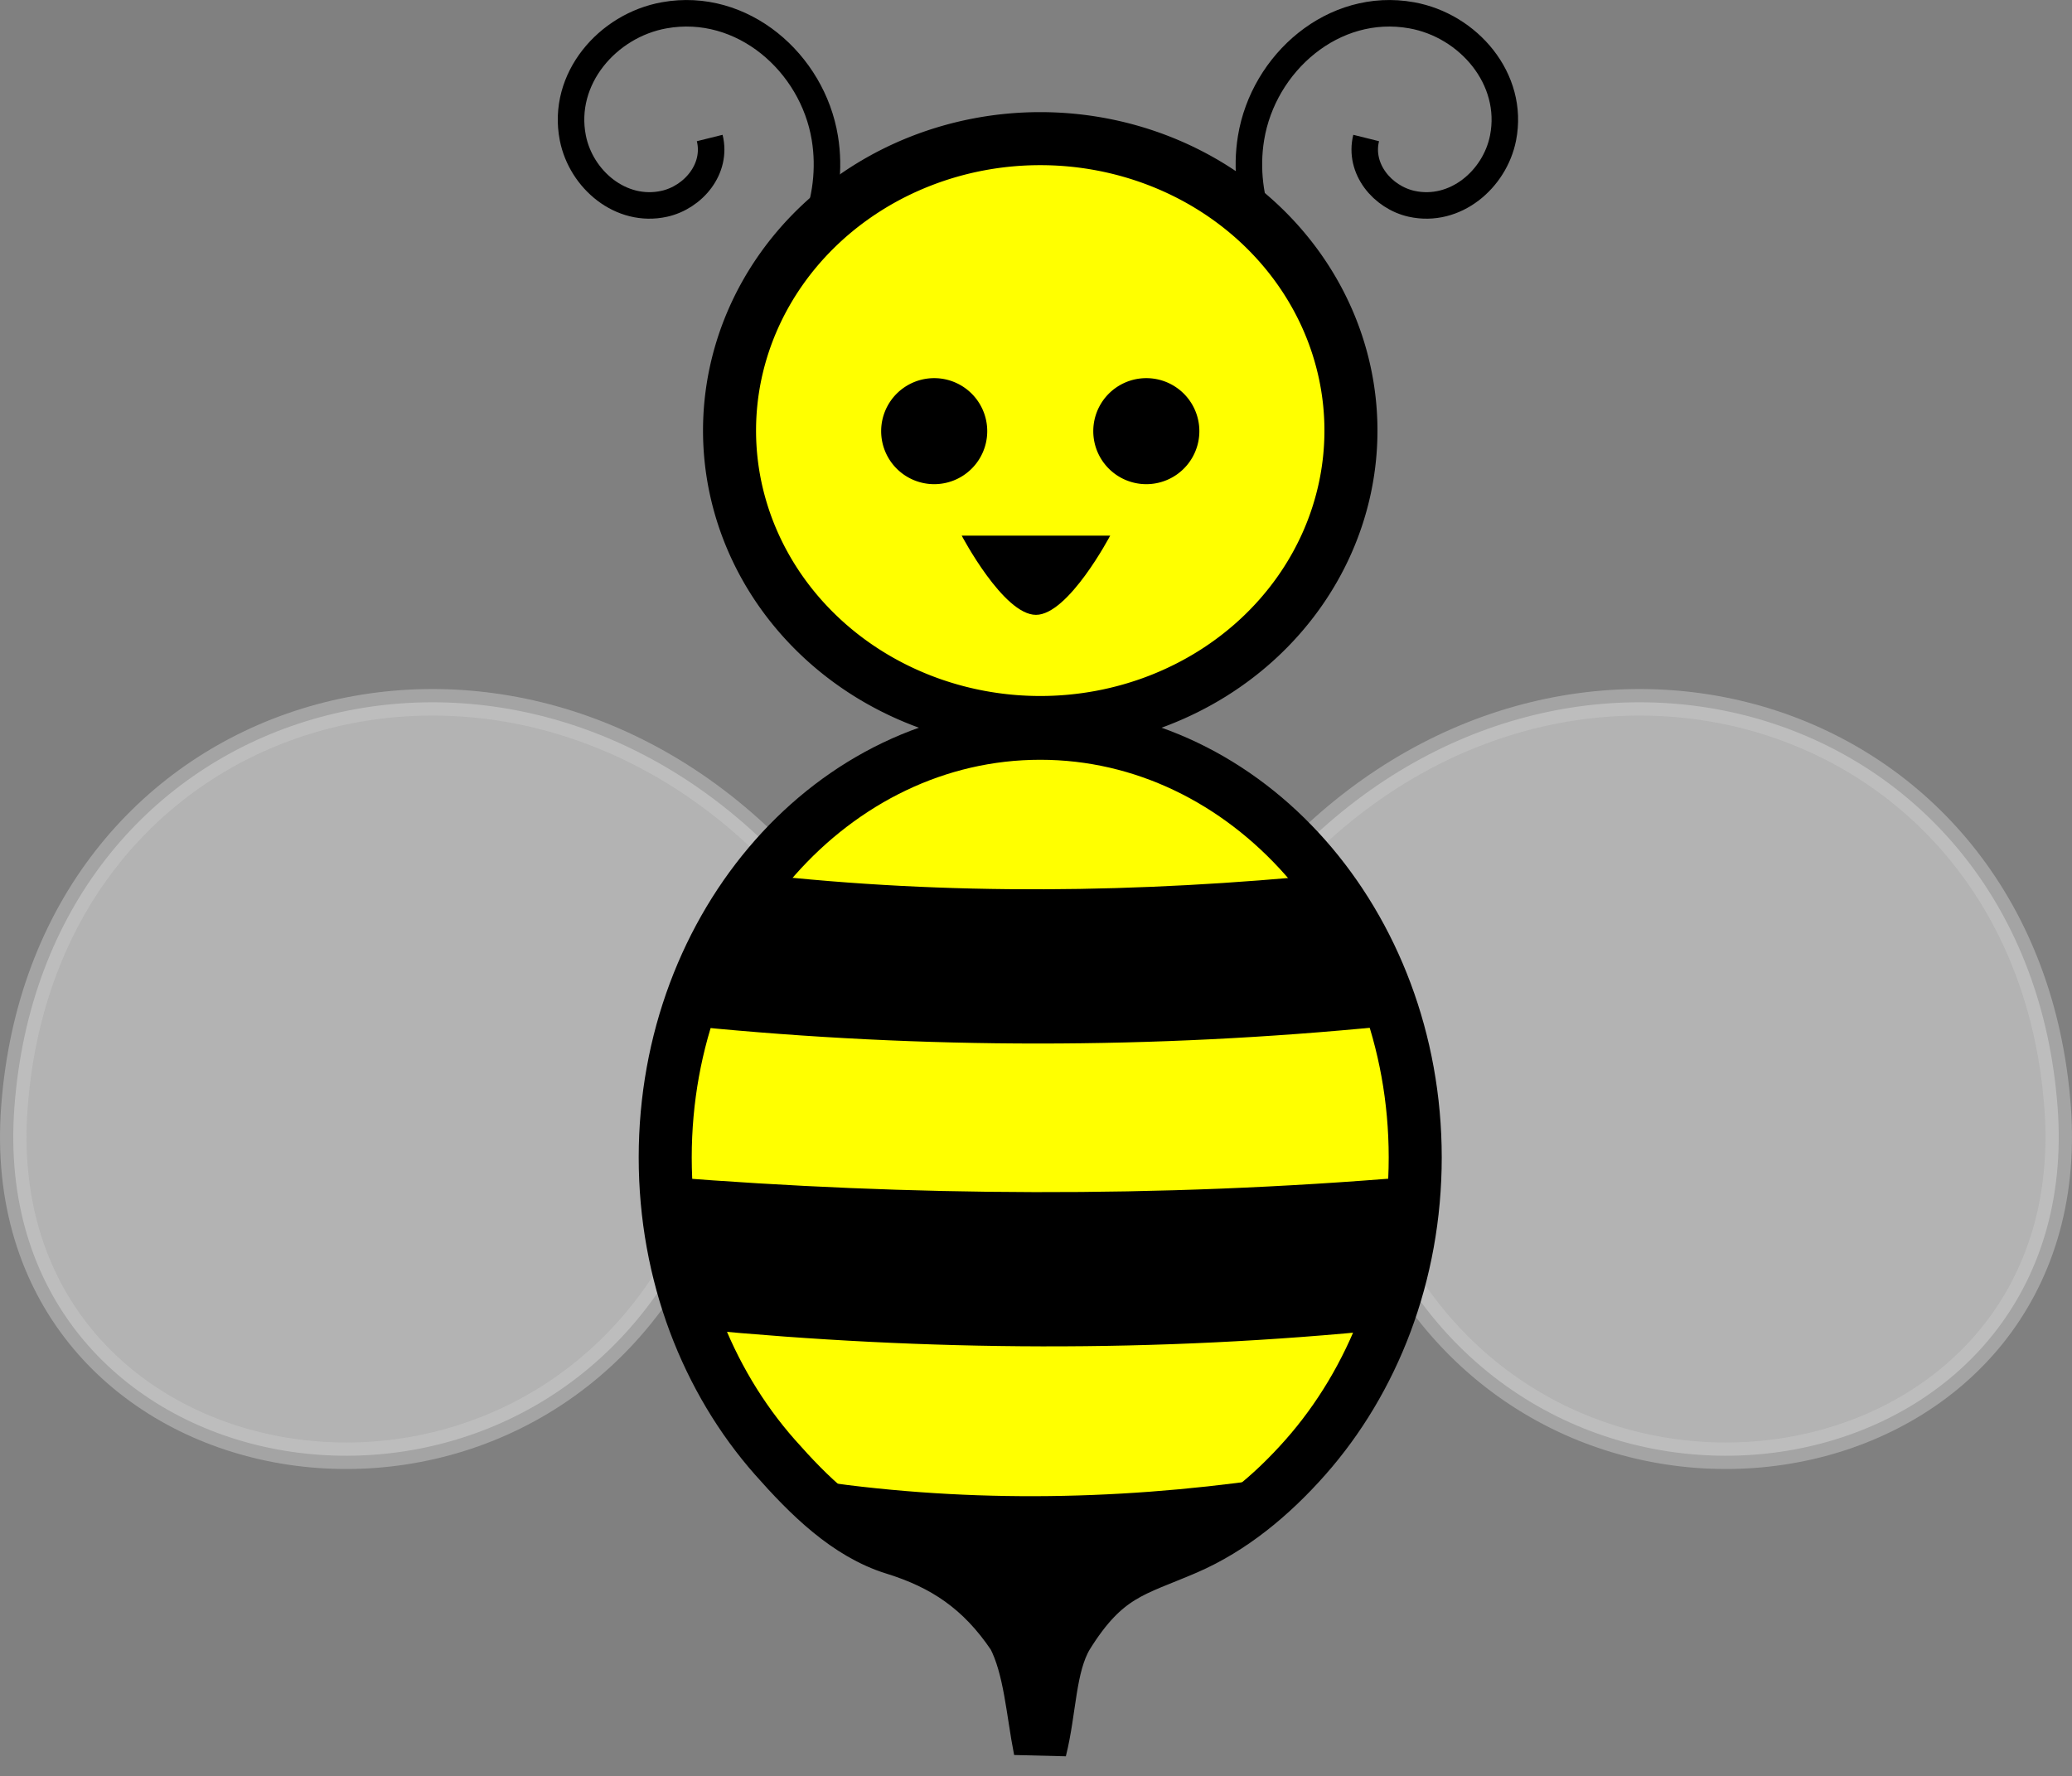
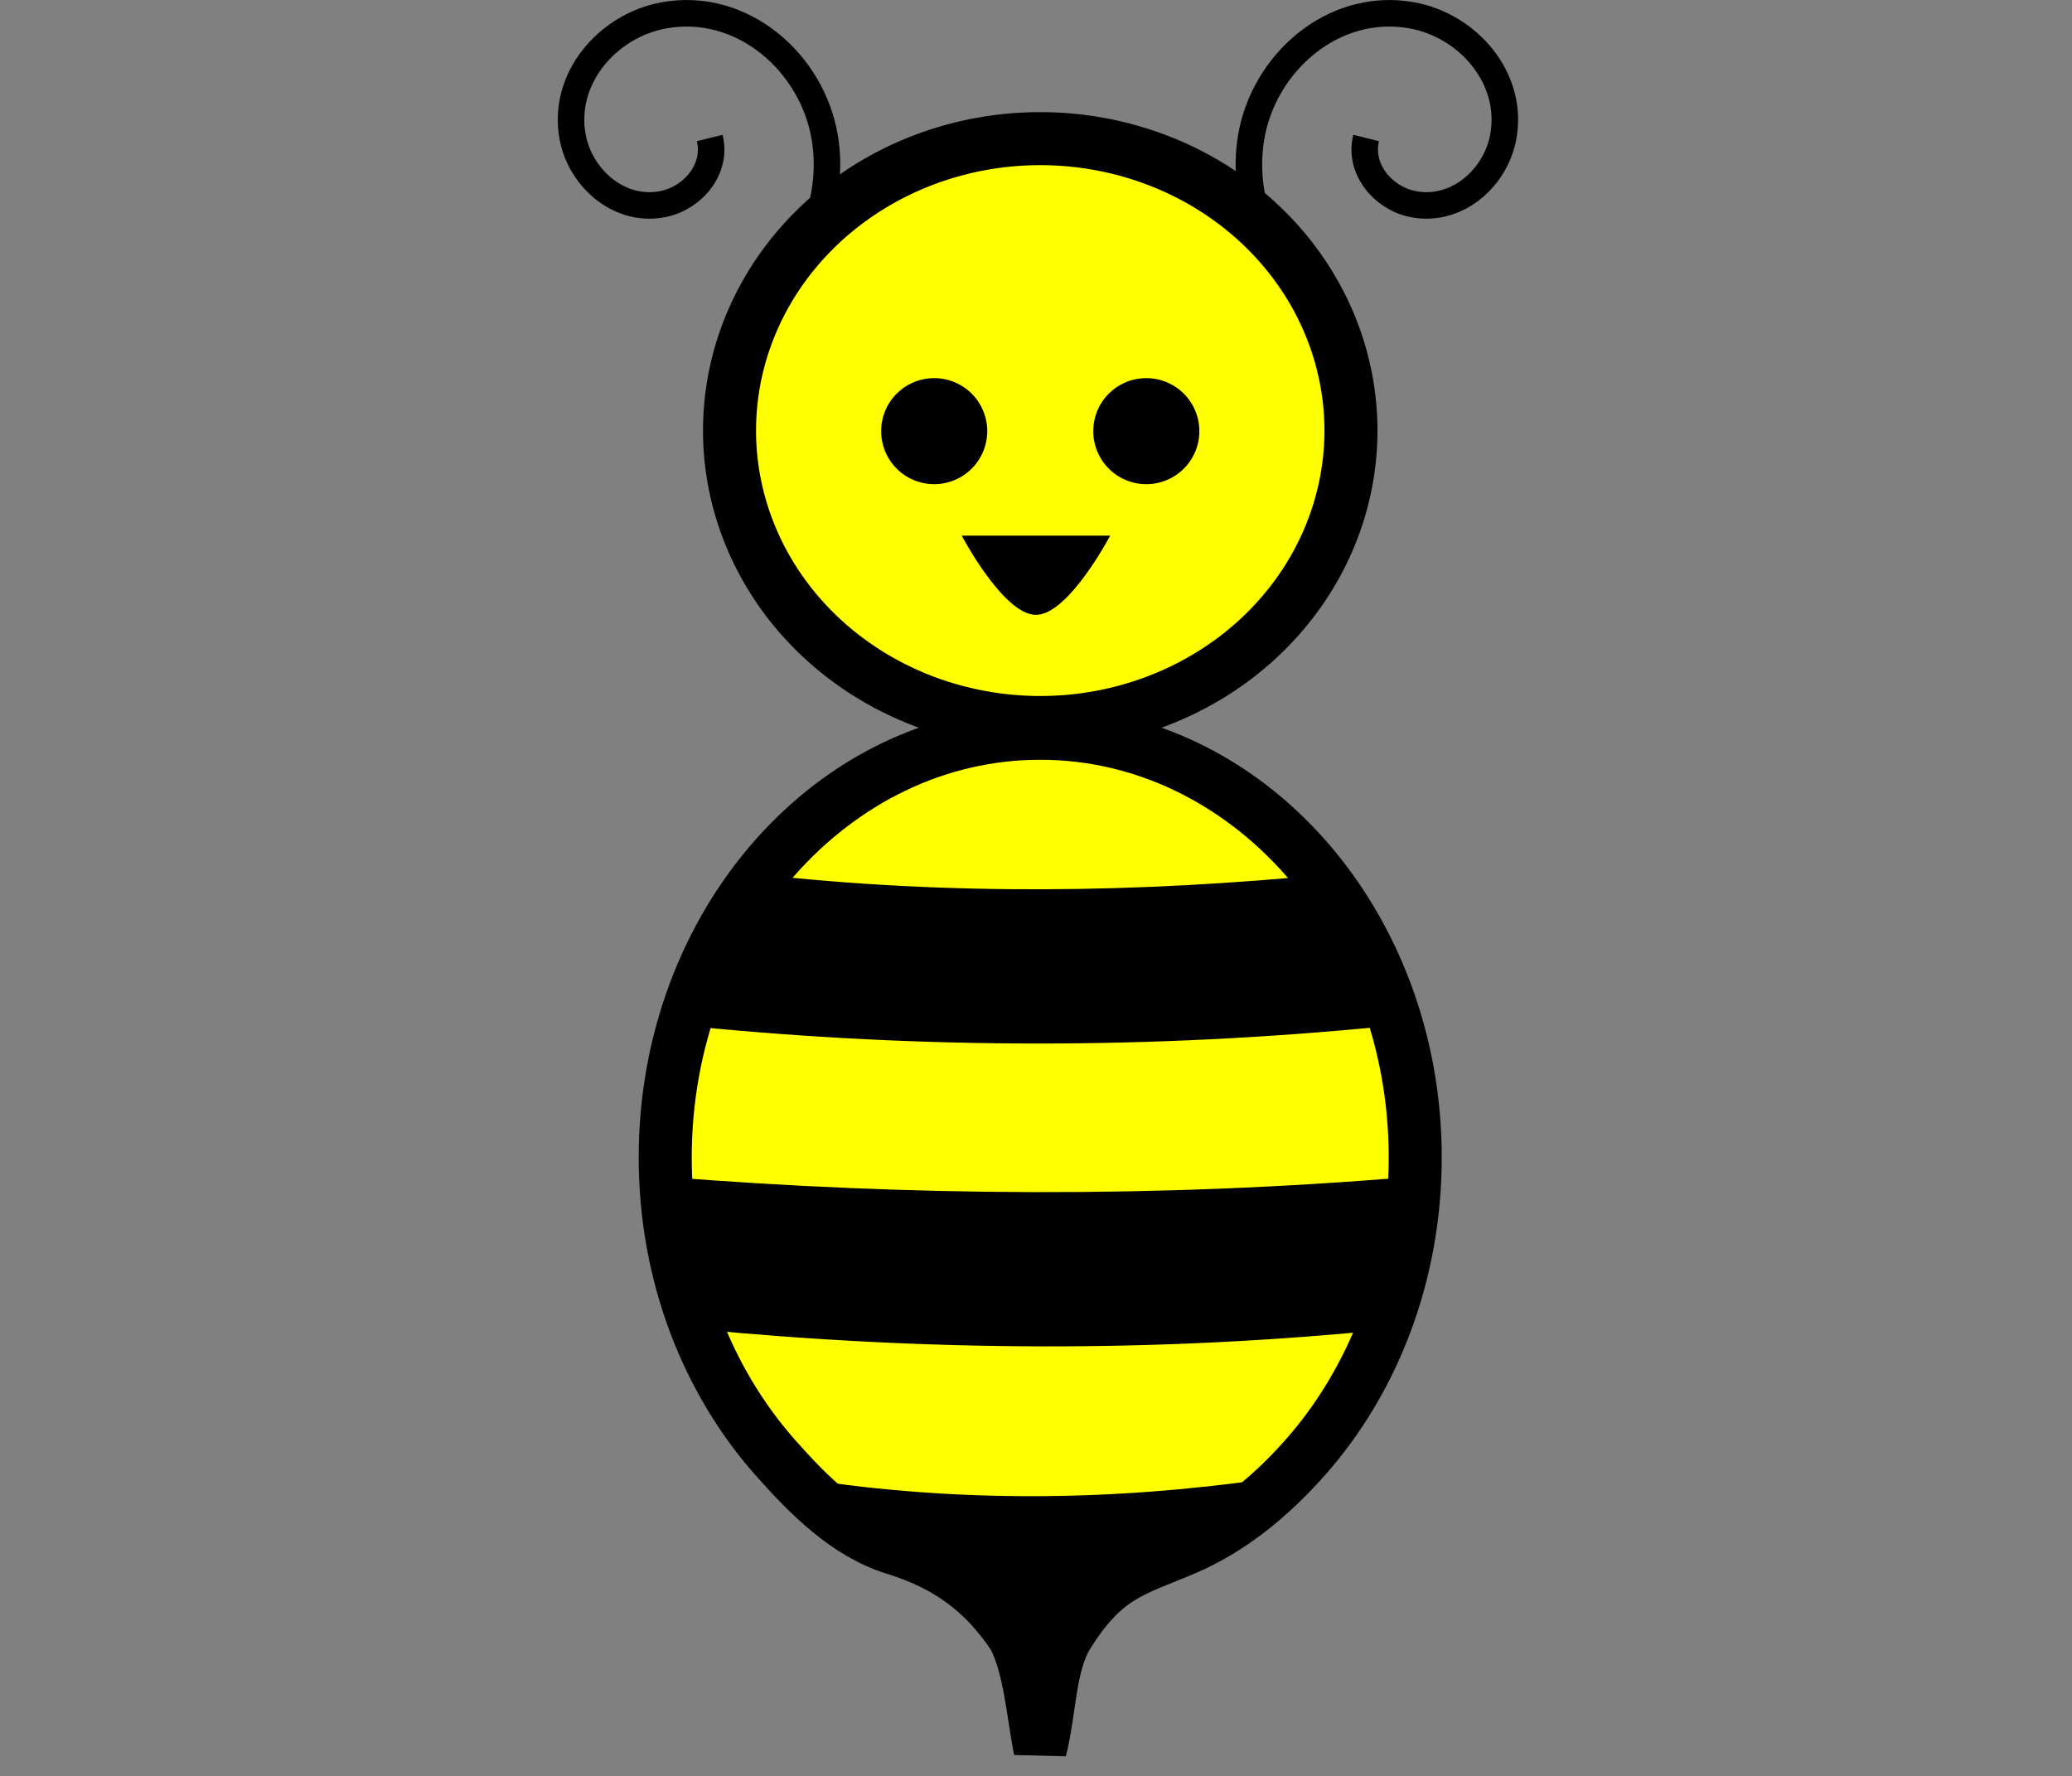
<svg xmlns="http://www.w3.org/2000/svg" version="1.0" viewBox="0 0 390.72 334.99">
  <rect x="0" y="0" width="390.72" height="334.99" fill="#808080" stroke="none" />
  <g transform="translate(-147.3 -470.14)">
    <g transform="translate(617.03 790.34)">
-       <path d="m-206.16-81.285c35.42 59.829 129.66 40.571 124.44-30.055-5.582-75.36-89.76-101.35-142.54-48.96-6.64 8.04-2.25 7.75-3.14 11.67" fill="#e6e6e6" fill-rule="evenodd" opacity=".5" stroke="#c8c8c8" stroke-width="5" />
-       <path d="m-342.58-81.285c-35.42 59.829-129.67 40.571-124.44-30.055 5.58-75.36 89.75-101.35 142.53-48.96 6.65 8.04 2.25 7.75 3.14 11.67" fill="#e6e6e6" fill-rule="evenodd" opacity=".5" stroke="#c8c8c8" stroke-width="5" />
      <path d="m-246.05-28.214c8.6-3.713 16.07-9.91 22.47-17.15s11.58-15.86 15.16-25.43 5.56-20.09 5.56-31.126c0-44.16-31.68-80-70.71-80-39.04 0-70.72 35.84-70.72 80 0 11.036 1.98 21.556 5.56 31.126s8.76 18.19 15.16 25.43 13.61 14.402 22.48 17.15c9.29 2.879 16.44 7.495 22.52 16.576 3.09 5.953 3.56 14.286 4.98 21.429 1.91-7.619 1.69-15.714 5.02-21.429 7.27-11.737 12.67-12.327 22.52-16.576z" fill="#ff0" stroke="#000" stroke-width="10" />
      <path transform="translate(3.21 -12)" d="m-218.19-227a58.589 55.053 0 1 1-117.18 0 58.589 55.053 0 1 1 117.18 0z" fill="#ff0" stroke="#000" stroke-width="10" />
      <path transform="translate(78.772 35.355)" d="m-414.67-329.53c1.44 5.8-3.08 11.19-8.58 12.41-8.18 1.8-15.68-4.59-17.23-12.41-2.2-11.14 6.54-21.23 17.23-23.14 14.74-2.65 27.97 8.95 30.29 23.14 0.95 5.78 0.2 11.77-2.01 17.18" fill="none" stroke="#000" stroke-width="5" />
      <path transform="matrix(-1 0 0 1 -626.78 35.355)" d="m-414.67-329.53c1.44 5.8-3.08 11.19-8.58 12.41-8.18 1.8-15.68-4.59-17.23-12.41-2.2-11.14 6.54-21.23 17.23-23.14 14.74-2.65 27.97 8.95 30.29 23.14 0.95 5.78 0.2 11.77-2.01 17.18" fill="none" stroke="#000" stroke-width="5" />
      <path d="m-326.86-155.35c36 4.06 72 3.55 108 0l8 18.09 2 10.64c-43.33 4.27-86.66 4.3-130 0 0 0-2 12.77-2 0s6-12.77 6-12.77l8-15.96z" />
      <path d="m-343.93-98.241c45.77 3.61 92.33 4.006 140 0l-6 18.09 2 10.64c-43.83 4.462-87.12 4.107-130 0 0 0-2 12.769-2 0v-12.769l-4-15.961z" />
      <path d="m-317.93-41.258c28.93 4.442 57.86 4.127 86.79 0l-1.29 7.721-17.64 6.355-23.57 15.929c3.5-0.098-30.72-19.119-28.86-14.769l-15.43-15.236z" />
      <path transform="matrix(1.12 0 0 .982 39.229 -5.352)" d="m-288.21-237.82a8.929 10.179 0 1 1-17.86 0 8.929 10.179 0 1 1 17.86 0z" />
      <path transform="matrix(1.12 0 0 .982 79.229 -5.352)" d="m-288.21-237.82a8.929 10.179 0 1 1-17.86 0 8.929 10.179 0 1 1 17.86 0z" />
    </g>
    <path d="m328.65 571.15s7.86 14.94 14 14.94 14-14.94 14-14.94" />
  </g>
</svg>